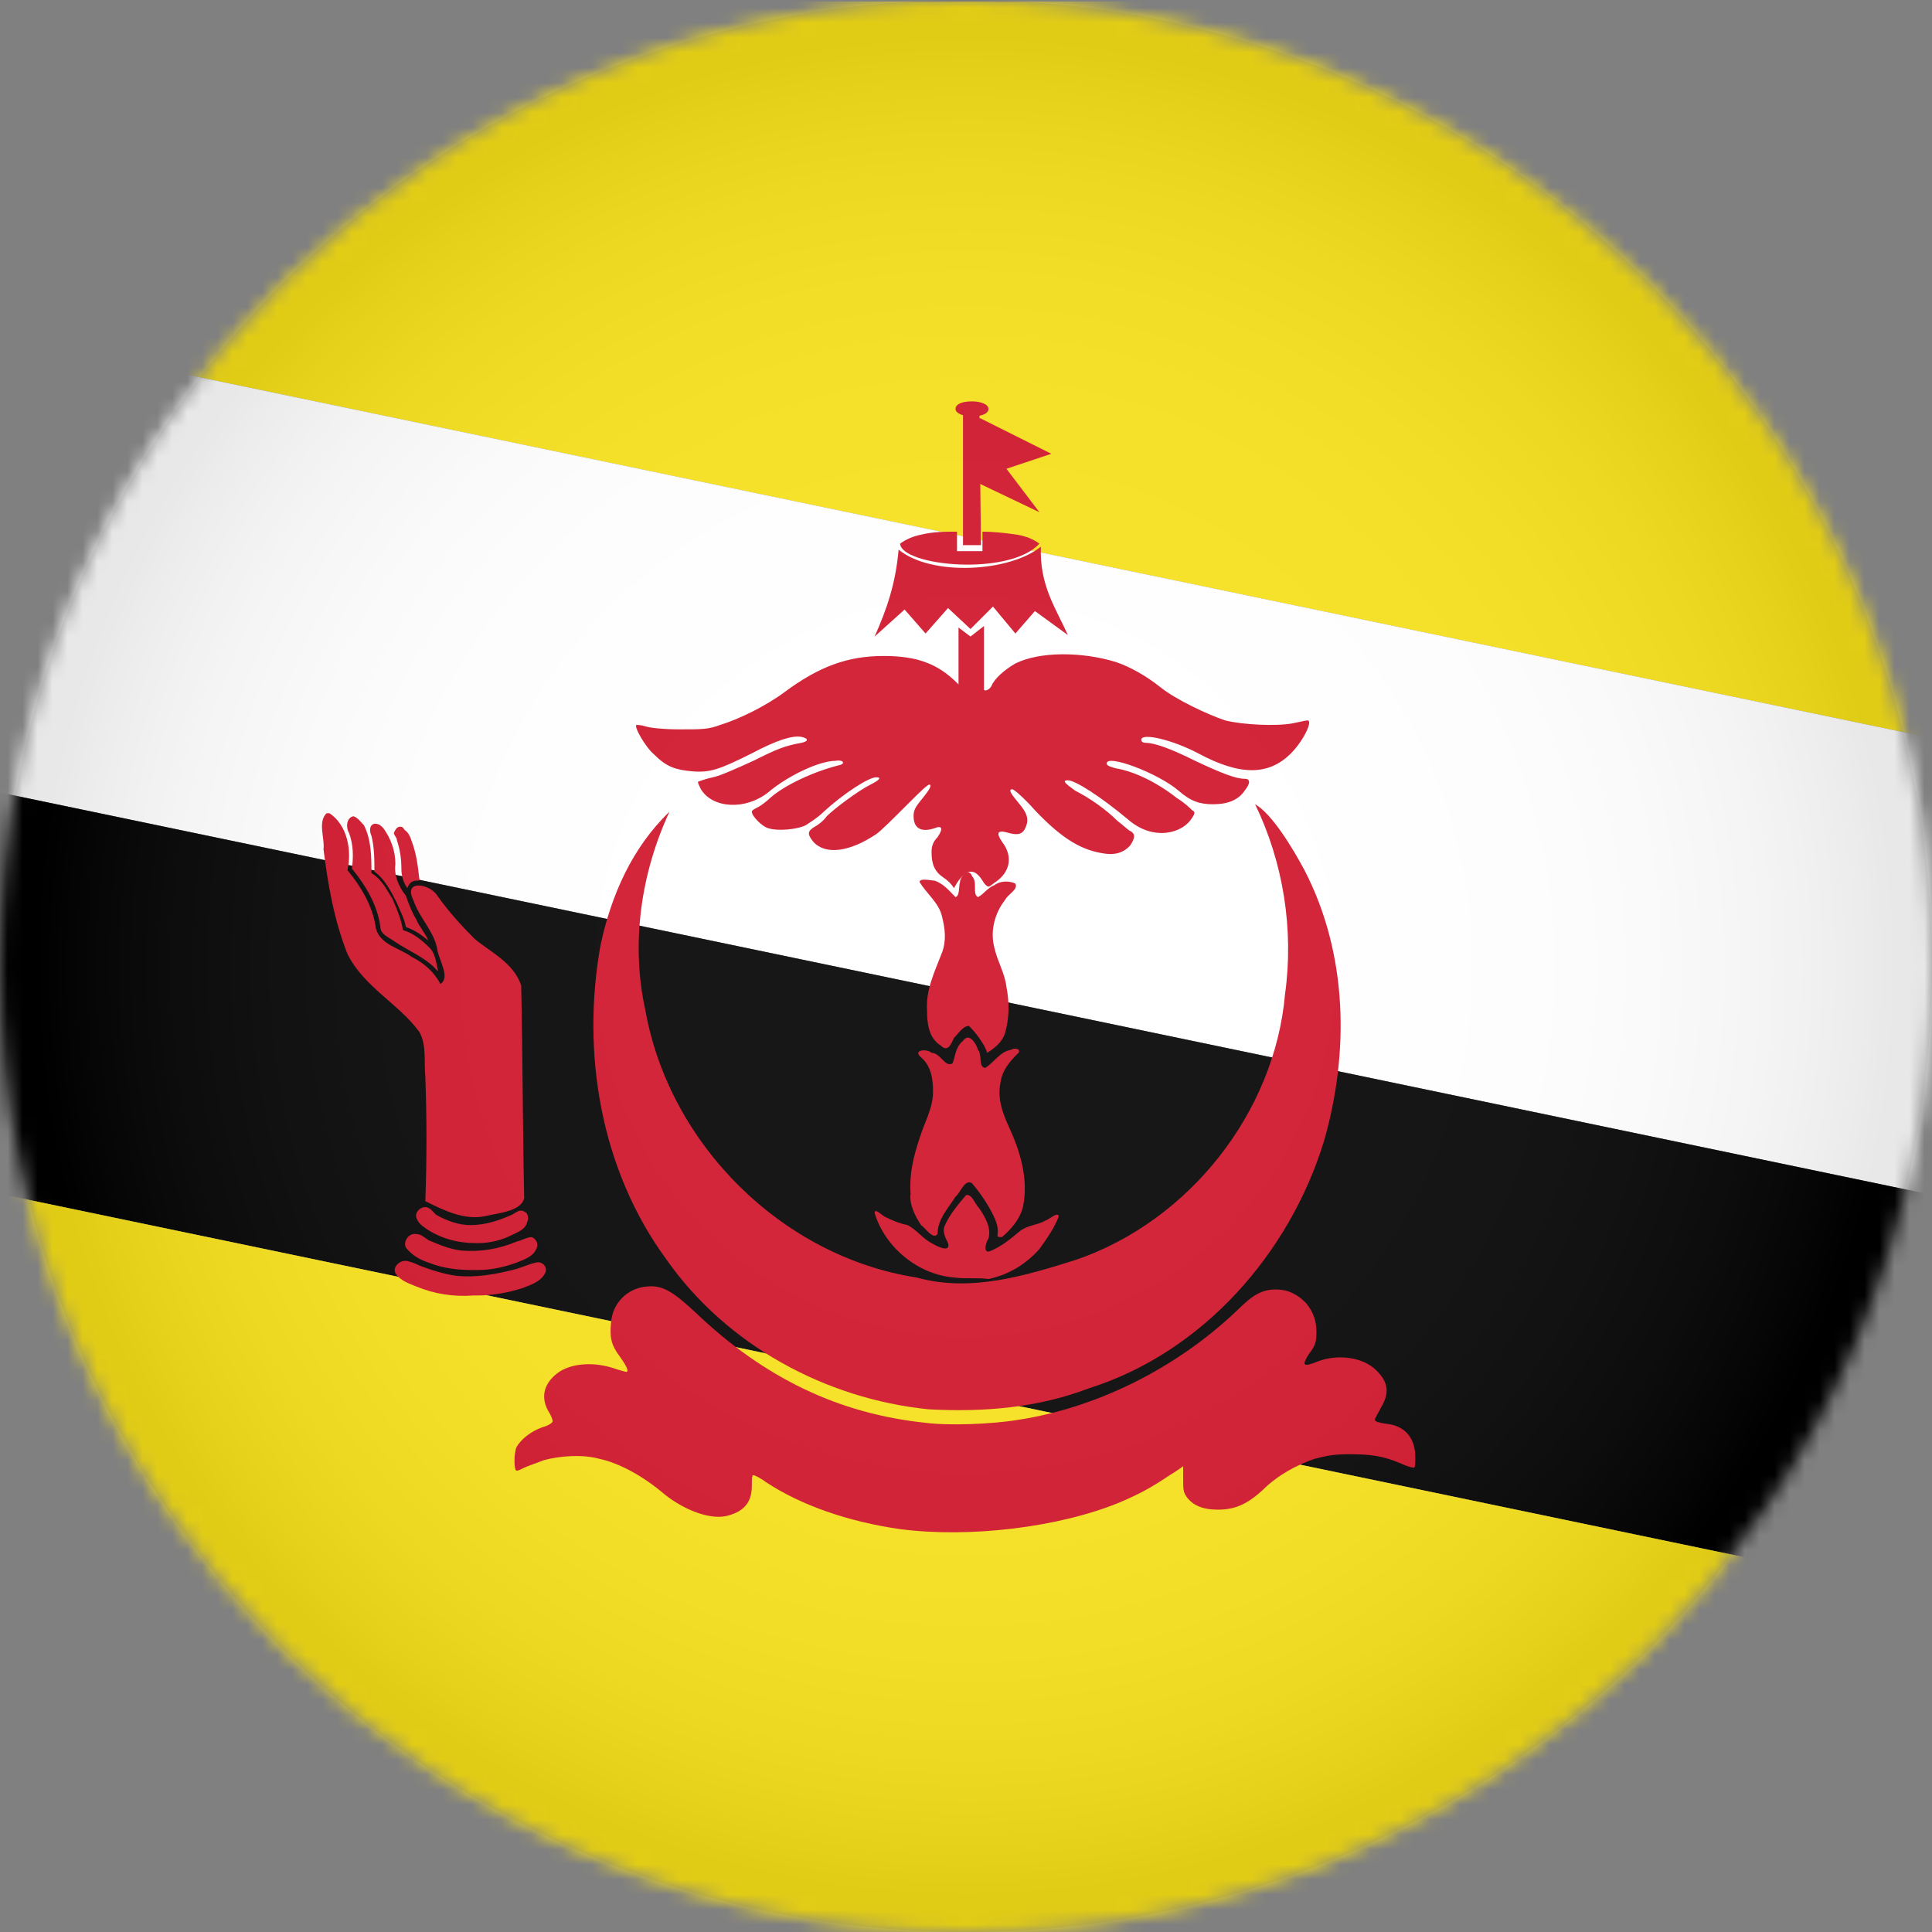
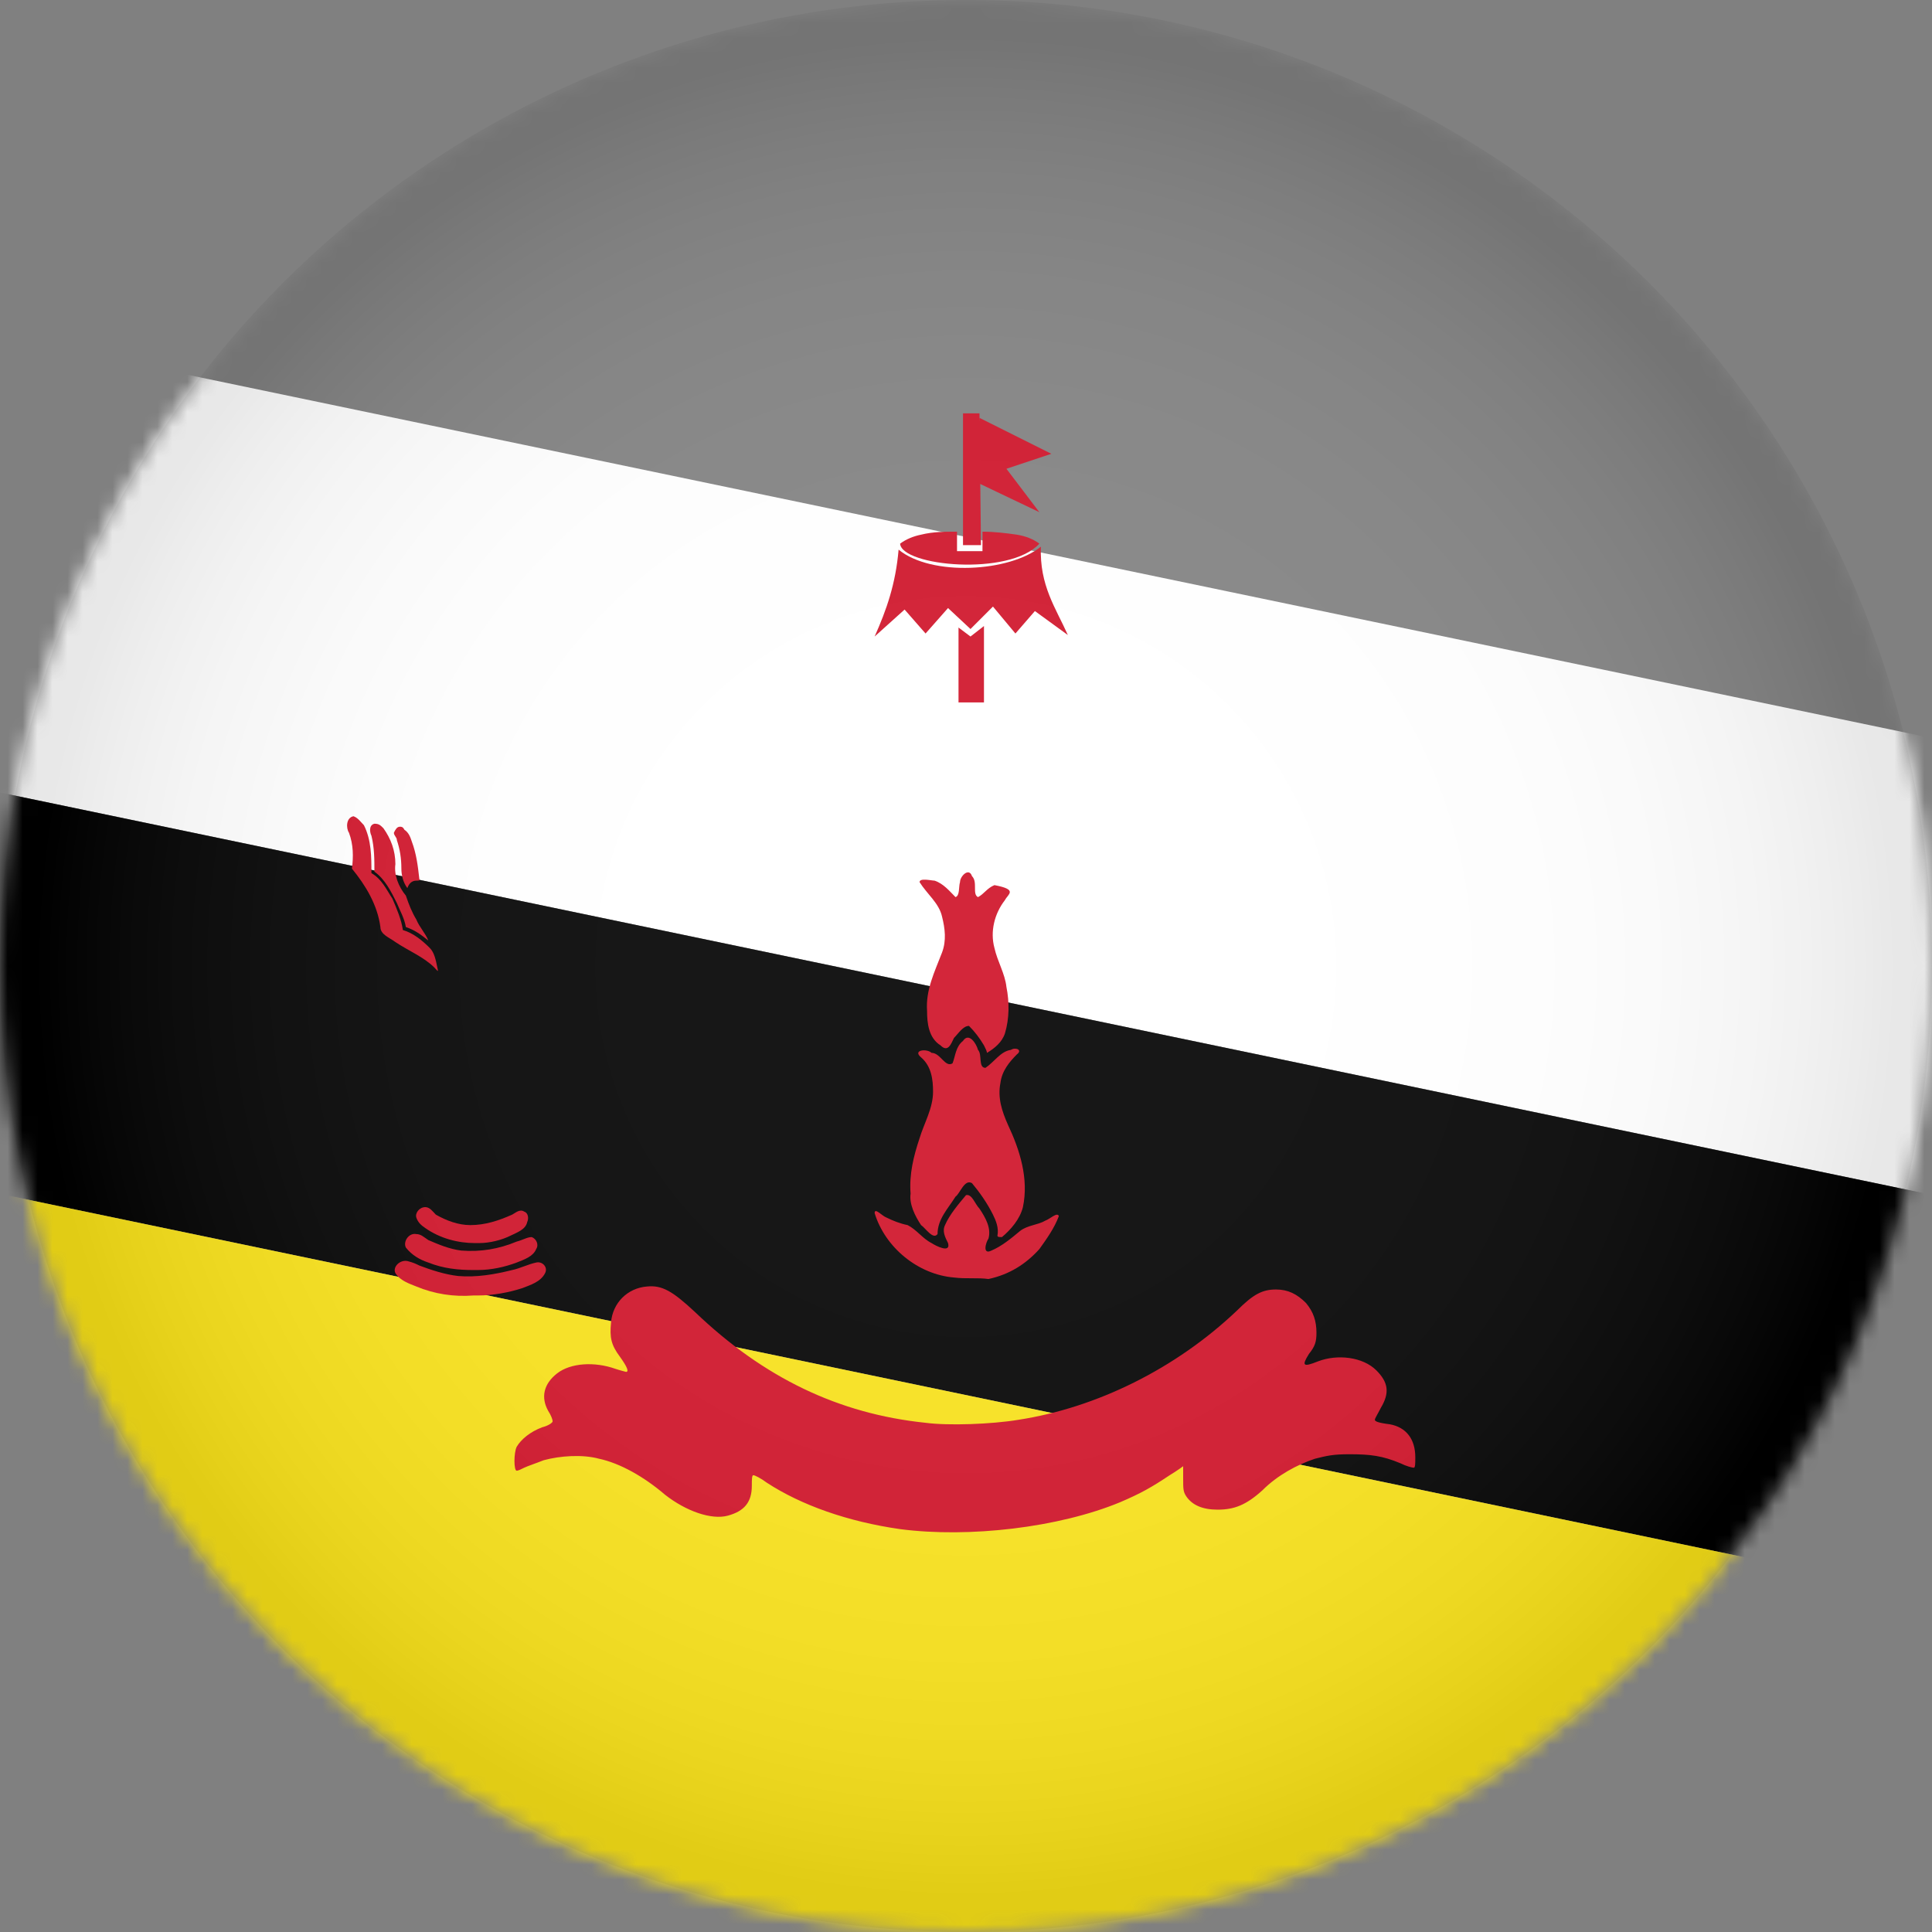
<svg xmlns="http://www.w3.org/2000/svg" xmlns:xlink="http://www.w3.org/1999/xlink" width="129px" height="129px" viewBox="0 0 129 129" version="1.1">
  <rect x="0" y="0" width="129" height="129" fill="#808080" stroke="none" />
  <title>brunei</title>
  <defs>
    <circle id="path-1" cx="64.5" cy="64.5" r="64.5" />
    <circle id="path-3" cx="64.5" cy="64.5" r="64.5" />
    <radialGradient cx="49.991%" cy="50.03%" fx="49.991%" fy="50.03%" r="49.968%" id="radialGradient-5">
      <stop stop-color="#FFFFFF" offset="0%" />
      <stop stop-color="#FDFDFD" offset="35.61%" />
      <stop stop-color="#F6F6F6" offset="48.44%" />
      <stop stop-color="#EBEBEB" offset="57.59%" />
      <stop stop-color="#DADADA" offset="64.99%" />
      <stop stop-color="#C4C4C4" offset="71.32%" />
      <stop stop-color="#A8A8A8" offset="76.93%" />
      <stop stop-color="#888888" offset="82.01%" />
      <stop stop-color="#626262" offset="86.67%" />
      <stop stop-color="#373737" offset="91.01%" />
      <stop stop-color="#090909" offset="94.87%" />
      <stop stop-color="#000000" offset="95.57%" />
    </radialGradient>
  </defs>
  <g id="Page-1" stroke="none" stroke-width="1" fill="none" fill-rule="evenodd">
    <g id="brunei">
      <g id="Clipped">
        <mask id="mask-2" fill="white">
          <use xlink:href="#path-1" />
        </mask>
        <g id="SVGID_00000036946039873944292440000001479369452376113807_" />
        <g id="Group" mask="url(#mask-2)">
          <g transform="translate(-995.501, 0.1)">
            <g transform="translate(931.101, 0)">
-               <polygon id="Path" fill="#F7E017" fill-rule="nonzero" points="0 8.9 257.8 62.6 257.8 0 0 0" />
              <polygon id="Path" fill="#FFFFFF" fill-rule="nonzero" points="0 8.9 257.8 62.6 257.8 93.1 0 39.4" />
              <polygon id="Path" fill="#000000" fill-rule="nonzero" points="0 39.4 257.8 93.1 257.8 119.9 0 66.2" />
              <polygon id="Path" fill="#F7E017" fill-rule="nonzero" points="257.8 119.9 257.8 128.9 0 128.9 0 66.2" />
            </g>
            <g transform="translate(0, 26.7)">
              <path d="M1055.601,75.3 C1052.101,74.8 1049.001,73.7 1046.701,72.2 C1046.301,71.9 1045.901,71.7 1045.801,71.7 C1045.701,71.7 1045.701,72 1045.701,72.4 C1045.701,73.5 1045.201,74.1 1044.101,74.4 C1043.001,74.7 1041.301,74.1 1039.901,73 C1038.501,71.8 1036.901,70.9 1035.501,70.6 C1034.401,70.3 1032.901,70.4 1031.801,70.7 C1031.301,70.9 1030.701,71.1 1030.501,71.2 C1030.301,71.3 1030.101,71.4 1030.001,71.4 C1029.801,71.4 1029.801,70.2 1030.001,69.8 C1030.301,69.3 1030.901,68.8 1031.701,68.5 C1032.101,68.4 1032.401,68.2 1032.401,68.1 C1032.401,68 1032.301,67.7 1032.101,67.4 C1031.601,66.5 1031.801,65.6 1032.701,64.9 C1033.601,64.2 1035.201,64.1 1036.601,64.6 C1036.901,64.7 1037.301,64.8 1037.301,64.8 C1037.501,64.8 1037.401,64.5 1036.901,63.8 C1036.301,63 1036.201,62.5 1036.301,61.5 C1036.401,60.2 1037.401,59.2 1038.701,59.1 C1039.701,59 1040.401,59.4 1041.901,60.8 C1046.501,65.2 1051.501,67.6 1057.301,68.2 C1058.801,68.4 1061.701,68.3 1063.501,68 C1068.701,67.2 1074.001,64.6 1078.101,60.7 C1079.201,59.6 1079.801,59.3 1080.701,59.3 C1081.501,59.3 1082.101,59.6 1082.701,60.2 C1083.201,60.8 1083.401,61.4 1083.401,62.2 C1083.401,62.8 1083.301,63.1 1082.901,63.6 C1082.401,64.4 1082.501,64.5 1083.501,64.1 C1084.801,63.6 1086.501,63.8 1087.401,64.7 C1088.201,65.5 1088.301,66.2 1087.701,67.2 C1087.501,67.6 1087.301,67.9 1087.301,68 C1087.301,68.1 1087.501,68.2 1088.301,68.3 C1089.401,68.5 1090.001,69.3 1090.001,70.5 C1090.001,70.9 1090.001,71.2 1089.901,71.2 C1089.801,71.2 1089.401,71.1 1089.001,70.9 C1087.801,70.4 1087.001,70.3 1085.601,70.3 C1084.501,70.3 1084.101,70.4 1083.301,70.6 C1082.101,71 1080.801,71.7 1079.801,72.7 C1078.701,73.7 1077.901,74 1076.801,74 C1075.801,74 1075.101,73.7 1074.701,73.1 C1074.501,72.8 1074.501,72.6 1074.501,71.9 C1074.501,71.4 1074.501,71.1 1074.501,71.1 C1074.501,71.1 1074.101,71.4 1073.601,71.7 C1072.401,72.5 1071.701,72.9 1070.301,73.5 C1066.201,75.2 1060.201,75.9 1055.601,75.3 L1055.601,75.3 Z" id="Path" fill="#CF1126" fill-rule="nonzero" />
-               <path d="M1057.501,67.3 C1050.601,66.6 1044.001,63 1040.001,57.3 C1035.601,51.3 1034.301,43.5 1035.601,36.3 C1036.301,33 1037.701,29.8 1040.201,27.4 C1038.301,31.5 1037.601,36.2 1038.601,40.7 C1040.201,49.6 1047.701,57.1 1056.701,58.5 C1060.301,59.5 1063.901,58.4 1067.401,57.3 C1074.901,54.7 1080.601,47.5 1081.301,39.6 C1081.901,35.3 1081.201,30.8 1079.301,26.9 C1080.401,27.5 1081.801,29.8 1082.601,31.3 C1085.501,36.9 1085.601,43.5 1083.901,49.4 C1081.601,56.9 1075.801,63.5 1068.201,65.9 C1064.801,67.2 1061.201,67.5 1057.501,67.3 L1057.501,67.3 Z" id="Path" fill="#CF1126" fill-rule="nonzero" />
              <g id="hand" transform="translate(1017, 27.5)" fill="#CF1126" fill-rule="nonzero">
                <path d="M5.701,29.9 C5.201,29.8 4.701,30.3 4.901,30.7 C5.201,31.2 5.801,31.4 6.301,31.6 C7.501,32.1 8.801,32.3 10.101,32.2 C9.601,32.2 10.301,32.2 10.401,32.2 C11.401,32.2 12.501,32 13.401,31.7 C13.901,31.5 14.601,31.3 14.901,30.7 C15.101,30.3 14.701,29.9 14.301,30 C13.801,30.1 13.201,30.4 12.701,30.5 C11.501,30.8 10.301,31 9.101,30.9 C8.201,30.8 7.301,30.5 6.501,30.2 C6.301,30.1 6.101,30 5.701,29.9 L5.701,29.9 Z" id="Path" />
                <path d="M6.301,28.1 C5.801,28 5.401,28.6 5.601,29 C6.001,29.5 6.501,29.8 7.101,30 C8.101,30.4 9.101,30.5 10.101,30.5 C9.701,30.5 10.201,30.5 10.401,30.5 C11.301,30.5 12.201,30.3 13.001,30 C13.501,29.8 14.101,29.6 14.301,29.1 C14.501,28.8 14.301,28.4 14.001,28.3 C13.701,28.3 13.401,28.5 13.001,28.6 C11.801,29.1 10.601,29.3 9.301,29.2 C8.501,29.1 7.801,28.8 7.101,28.5 C6.801,28.3 6.601,28.1 6.301,28.1 L6.301,28.1 Z" id="Path" />
                <path d="M6.901,26.3 C6.501,26.3 6.201,26.7 6.301,27 C6.401,27.3 6.601,27.5 6.901,27.7 C7.901,28.4 9.101,28.7 10.201,28.7 C9.701,28.7 10.801,28.7 10.501,28.7 C11.201,28.7 12.001,28.5 12.601,28.2 C13.001,28 13.601,27.8 13.701,27.3 C13.801,27.1 13.801,26.7 13.501,26.6 C13.201,26.4 12.901,26.7 12.701,26.8 C11.801,27.2 10.901,27.5 9.901,27.5 C9.101,27.5 8.301,27.2 7.601,26.8 C7.401,26.6 7.201,26.3 6.901,26.3 L6.901,26.3 Z" id="Path" />
-                 <path d="M0.301,0 C-0.299,0.6 0.201,1.7 0.101,2.4 C0.401,4.8 0.801,7.1 1.701,9.4 C2.801,11.6 5.101,12.7 6.501,14.6 C7.001,15.5 6.801,16.6 6.901,17.6 C7.001,20.4 7.001,23.1 6.901,25.9 C8.101,26.5 9.501,27.2 10.901,26.9 C11.701,26.7 13.301,26.6 13.501,25.7 C13.401,21 13.401,16.2 13.301,11.5 C12.801,10 11.301,9.3 10.201,8.4 C9.301,7.5 8.401,6.5 7.701,5.5 C7.201,4.7 5.401,4.4 6.101,5.8 C6.501,7 7.501,7.9 7.701,9.1 C7.801,9.8 8.601,11 7.901,11.4 C7.501,10.6 6.801,10 6.001,9.6 C5.201,9 3.901,8.8 3.601,7.7 C3.401,6.2 2.601,4.9 1.701,3.8 C2.001,2.5 1.701,0.8 0.501,0 L0.301,0 L0.301,0 L0.301,0 Z" id="Path" />
                <path d="M2.101,0.2 C1.601,0.3 1.601,1 1.801,1.3 C2.101,2.1 2.101,2.9 2.001,3.7 C2.901,4.8 3.701,6.1 3.901,7.6 C3.901,8.1 4.501,8.3 4.901,8.6 C5.801,9.2 6.801,9.6 7.501,10.3 C7.701,10.5 7.801,10.7 7.701,10.3 C7.601,9.8 7.501,9.3 7.201,9 C6.701,8.5 6.101,8 5.401,7.8 C5.301,7.1 5.001,6.4 4.701,5.7 C4.301,5.1 4.001,4.4 3.301,4 C3.301,2.9 3.301,1.8 2.801,0.8 C2.601,0.6 2.401,0.3 2.101,0.2 L2.101,0.2 Z" id="Path" />
                <path d="M3.501,0.7 C3.101,0.8 3.201,1.3 3.301,1.5 C3.501,2.3 3.501,3.1 3.501,3.9 C4.201,4.4 4.601,5.2 5.001,6 C5.201,6.5 5.501,7 5.601,7.6 C6.201,7.8 6.601,8.1 7.101,8.5 C6.901,8 6.501,7.6 6.301,7.1 C6.001,6.6 5.801,6.1 5.601,5.5 C5.101,4.9 4.801,4.1 4.901,3.4 C4.901,2.5 4.601,1.7 4.101,1 C3.901,0.8 3.801,0.7 3.501,0.7 L3.501,0.7 Z" id="Path" />
                <path d="M5.201,0.9 C5.001,0.9 4.901,1.1 4.801,1.3 C4.801,1.5 5.001,1.6 5.001,1.8 C5.201,2.4 5.301,3 5.301,3.7 C5.301,4.1 5.401,4.6 5.701,5 C5.801,4.7 6.001,4.5 6.301,4.5 C6.401,4.5 6.601,4.5 6.501,4.4 C6.401,3.5 6.301,2.7 6.001,1.9 C5.901,1.6 5.801,1.3 5.501,1.1 C5.401,0.9 5.301,0.9 5.201,0.9 L5.201,0.9 Z" id="Path" />
              </g>
              <path d="M1059.201,58.5 C1056.801,58.3 1054.601,56.5 1053.901,54.2 C1053.901,53.8 1054.401,54.4 1054.701,54.5 C1055.101,54.7 1055.601,54.9 1056.101,55 C1056.701,55.3 1057.101,55.9 1057.701,56.2 C1058.001,56.4 1059.001,56.9 1058.801,56.2 C1058.601,55.8 1058.401,55.4 1058.601,55 C1058.901,54.3 1059.501,53.6 1060.001,53 C1060.401,52.9 1060.601,53.6 1060.901,53.9 C1061.301,54.5 1061.701,55.2 1061.501,55.9 C1061.301,56.2 1061.101,57 1061.701,56.7 C1062.401,56.4 1063.001,55.9 1063.601,55.4 C1064.101,55 1064.801,55 1065.301,54.7 C1065.601,54.6 1066.101,54.1 1066.201,54.4 C1065.901,55.2 1065.401,55.9 1064.901,56.6 C1064.001,57.6 1062.901,58.3 1061.501,58.6 C1060.801,58.5 1060.001,58.6 1059.201,58.5 L1059.201,58.5 Z" id="Path" fill="#CF1126" fill-rule="nonzero" />
              <path d="M1062.101,55.7 C1062.201,55.2 1062.001,54.7 1061.801,54.3 C1061.401,53.5 1060.901,52.8 1060.401,52.2 C1059.901,51.9 1059.601,52.9 1059.301,53.1 C1058.801,53.9 1058.101,54.6 1058.101,55.6 C1057.801,56 1057.301,55.2 1057.001,55 C1056.601,54.4 1056.201,53.6 1056.301,52.9 C1056.201,51.6 1056.501,50.4 1056.901,49.2 C1057.201,48.2 1057.801,47.2 1057.801,46.1 C1057.801,45.3 1057.701,44.4 1057.001,43.8 C1056.401,43.3 1057.401,43.2 1057.701,43.5 C1058.301,43.5 1058.601,44.5 1059.101,44.2 C1059.301,43.7 1059.301,43.1 1059.801,42.7 C1060.201,42.1 1060.701,42.9 1060.801,43.3 C1061.101,43.6 1060.801,44.5 1061.301,44.5 C1061.901,44.1 1062.301,43.4 1063.001,43.3 C1063.301,43.1 1063.801,43.3 1063.401,43.6 C1062.901,44.1 1062.401,44.7 1062.301,45.5 C1062.101,46.5 1062.401,47.4 1062.801,48.3 C1063.601,50 1064.201,51.9 1063.801,53.8 C1063.601,54.6 1063.001,55.3 1062.401,55.8 C1062.201,55.8 1062.101,55.8 1062.101,55.7 L1062.101,55.7 Z" id="Path" fill="#CF1126" fill-rule="nonzero" />
-               <path d="M1061.201,43 C1060.901,42.5 1060.601,42.1 1060.201,41.7 C1059.801,41.7 1059.501,42.2 1059.201,42.5 C1059.001,42.9 1058.801,43.5 1058.301,43 C1057.501,42.5 1057.401,41.5 1057.401,40.7 C1057.301,39.3 1057.901,38.1 1058.401,36.8 C1058.701,36 1058.601,35.2 1058.401,34.4 C1058.201,33.5 1057.401,32.9 1056.901,32.1 C1056.901,31.8 1057.701,32 1057.901,32 C1058.501,32.2 1058.901,32.7 1059.301,33.1 C1059.601,33 1059.501,32.4 1059.601,32.1 C1059.601,31.7 1060.201,31.1 1060.401,31.7 C1060.801,32.1 1060.401,32.9 1060.801,33.1 C1061.201,32.9 1061.401,32.5 1061.901,32.3 C1062.301,32 1062.901,32 1063.301,32.2 C1063.501,32.6 1062.801,32.9 1062.601,33.3 C1061.901,34.2 1061.601,35.4 1061.901,36.5 C1062.101,37.4 1062.601,38.2 1062.701,39.1 C1062.901,40.1 1062.901,41.2 1062.601,42.2 C1062.401,42.8 1061.901,43.2 1061.401,43.5 C1061.401,43.4 1061.301,43.2 1061.201,43 L1061.201,43 Z" id="Path" fill="#CF1126" fill-rule="nonzero" />
-               <path d="M1058.501,31.8 C1057.901,31.4 1057.701,30.9 1057.701,30.1 C1057.701,29.7 1057.801,29.4 1058.101,29.1 C1058.501,28.5 1058.401,28.3 1057.901,28.5 C1057.001,28.8 1056.501,28.5 1056.501,27.7 C1056.501,27.3 1056.601,27.1 1057.101,26.5 C1057.501,26 1057.701,25.7 1057.601,25.6 C1057.501,25.5 1057.001,26 1056.001,27 C1055.201,27.8 1054.301,28.7 1054.001,28.9 C1052.201,30.1 1050.601,30.3 1049.801,29.4 C1049.401,28.9 1049.401,28.7 1049.901,28.4 C1050.101,28.3 1050.501,28 1050.701,27.7 C1051.201,27.2 1052.801,26 1053.601,25.6 C1054.201,25.3 1054.401,25.1 1054.001,25.1 C1053.501,25.1 1051.801,26.2 1050.501,27.4 C1050.101,27.8 1049.601,28.1 1049.301,28.3 C1048.701,28.6 1047.401,28.7 1046.801,28.5 C1046.401,28.4 1045.701,27.7 1045.701,27.4 C1045.701,27.3 1045.901,27.2 1046.101,27.1 C1046.301,27 1046.701,26.7 1046.901,26.5 C1047.901,25.6 1049.901,24.7 1051.501,24.3 C1052.001,24.2 1051.801,23.9 1051.301,24 C1050.201,24 1048.101,25 1046.801,26.1 C1045.301,27.3 1043.101,27.2 1042.301,25.9 C1042.201,25.7 1042.101,25.5 1042.101,25.4 C1042.101,25.4 1042.601,25.2 1043.101,25.1 C1043.601,25 1044.701,24.5 1045.801,24 C1047.401,23.2 1047.901,23 1049.001,22.8 C1049.501,22.7 1049.501,22.5 1049.001,22.4 C1048.401,22.3 1047.401,22.6 1045.701,23.5 C1043.501,24.6 1042.901,24.8 1041.701,24.7 C1040.601,24.6 1040.001,24.4 1039.201,23.6 C1038.601,23.1 1037.801,21.7 1038.001,21.6 C1038.001,21.6 1038.301,21.6 1038.601,21.7 C1038.901,21.8 1039.801,21.9 1040.901,21.9 C1042.401,21.9 1042.801,21.9 1043.601,21.6 C1044.901,21.2 1046.701,20.3 1047.901,19.4 C1050.201,17.7 1052.101,17 1054.501,17 C1056.701,17 1058.101,17.5 1059.401,18.8 C1059.801,19.2 1060.201,19.5 1060.201,19.4 C1060.301,19.3 1060.301,18.6 1060.301,17.7 C1060.301,17.7 1061.001,17.6 1061.101,17.8 C1061.101,19.2 1061.101,19.3 1061.301,19.3 C1061.401,19.3 1061.601,19.2 1061.701,19 C1061.901,18.5 1062.601,17.9 1063.301,17.5 C1064.901,16.7 1067.701,16.7 1070.001,17.4 C1070.901,17.7 1072.001,18.3 1073.001,19.1 C1074.001,19.9 1076.101,20.9 1077.301,21.3 C1078.501,21.6 1080.701,21.7 1081.801,21.5 C1082.301,21.4 1082.701,21.3 1082.801,21.3 C1083.201,21.3 1082.501,22.7 1081.701,23.5 C1080.201,25 1078.301,25 1075.501,23.5 C1073.801,22.6 1071.701,22.1 1071.701,22.6 C1071.701,22.7 1071.801,22.8 1072.001,22.8 C1072.601,22.8 1073.701,23.2 1075.301,24 C1077.001,24.8 1078.001,25.2 1078.601,25.2 C1079.001,25.2 1079.001,25.5 1078.601,26 C1078.201,26.6 1077.501,26.9 1076.501,26.9 C1075.601,26.9 1075.001,26.7 1074.201,26 C1072.801,24.8 1069.301,23.5 1069.401,24.2 C1069.401,24.3 1069.601,24.4 1070.001,24.5 C1071.201,24.7 1072.701,25.4 1074.101,26.5 C1074.601,26.8 1075.001,27.2 1075.101,27.3 C1075.301,27.4 1075.301,27.5 1075.101,27.8 C1074.801,28.3 1074.201,28.7 1073.401,28.8 C1072.501,28.9 1071.601,28.6 1070.801,27.9 C1069.001,26.4 1067.301,25.3 1066.801,25.3 C1066.401,25.3 1066.601,25.5 1067.301,26 C1068.301,26.5 1069.401,27.3 1070.101,28 C1070.501,28.3 1070.901,28.7 1071.001,28.7 C1071.301,28.9 1071.301,29.1 1071.001,29.6 C1070.601,30.1 1070.001,30.3 1069.301,30.2 C1067.801,30 1066.501,29.3 1064.601,27.3 C1063.901,26.5 1063.201,25.9 1063.101,25.9 C1062.801,25.9 1063.001,26.2 1063.501,26.8 C1064.101,27.5 1064.201,27.9 1064.001,28.4 C1063.801,28.9 1063.501,29 1062.801,28.8 C1062.101,28.6 1062.001,28.8 1062.401,29.4 C1063.101,30.3 1063.001,31.3 1062.101,32 C1061.801,32.2 1061.601,32.4 1061.501,32.4 C1061.401,32.4 1061.201,32.2 1061.101,32 C1060.601,31.2 1060.101,31.2 1059.501,32 C1059.301,32.3 1059.201,32.5 1059.201,32.5 C1059.001,32.2 1058.801,32 1058.501,31.8 L1058.501,31.8 Z" id="Path" fill="#CF1126" fill-rule="nonzero" />
+               <path d="M1061.201,43 C1060.901,42.5 1060.601,42.1 1060.201,41.7 C1059.801,41.7 1059.501,42.2 1059.201,42.5 C1059.001,42.9 1058.801,43.5 1058.301,43 C1057.501,42.5 1057.401,41.5 1057.401,40.7 C1057.301,39.3 1057.901,38.1 1058.401,36.8 C1058.701,36 1058.601,35.2 1058.401,34.4 C1058.201,33.5 1057.401,32.9 1056.901,32.1 C1056.901,31.8 1057.701,32 1057.901,32 C1058.501,32.2 1058.901,32.7 1059.301,33.1 C1059.601,33 1059.501,32.4 1059.601,32.1 C1059.601,31.7 1060.201,31.1 1060.401,31.7 C1060.801,32.1 1060.401,32.9 1060.801,33.1 C1061.201,32.9 1061.401,32.5 1061.901,32.3 C1063.501,32.6 1062.801,32.9 1062.601,33.3 C1061.901,34.2 1061.601,35.4 1061.901,36.5 C1062.101,37.4 1062.601,38.2 1062.701,39.1 C1062.901,40.1 1062.901,41.2 1062.601,42.2 C1062.401,42.8 1061.901,43.2 1061.401,43.5 C1061.401,43.4 1061.301,43.2 1061.201,43 L1061.201,43 Z" id="Path" fill="#CF1126" fill-rule="nonzero" />
              <polygon id="Path" fill="#CF1126" fill-rule="nonzero" points="1061.201 15 1060.301 15.7 1059.501 15.1 1059.501 20.1 1061.201 20.1" />
              <path d="M1055.501,9.9 C1055.301,12.2 1054.701,13.9 1053.901,15.7 L1055.901,13.9 L1057.301,15.5 L1058.801,13.8 L1060.301,15.2 L1061.801,13.7 L1063.301,15.5 L1064.601,14 L1066.801,15.6 C1066.001,13.8 1064.901,12.3 1065.001,9.7 C1062.901,11.4 1057.701,11.7 1055.501,9.9 L1055.501,9.9 Z" id="Path" fill="#CF1126" fill-rule="nonzero" />
              <path d="M1059.401,8.7 C1058.601,8.7 1057.801,8.7 1057.001,8.9 C1056.501,9 1056.001,9.2 1055.601,9.5 C1055.701,11 1062.901,11.7 1064.901,9.5 C1064.501,9.2 1064.001,9 1063.401,8.9 C1062.701,8.8 1061.901,8.7 1061.101,8.7 C1061.101,9.1 1061.101,9.5 1061.101,10 L1059.401,10 L1059.401,8.7 L1059.401,8.7 Z" id="Path" fill="#CF1126" fill-rule="nonzero" />
              <polygon id="Path" fill="#CF1126" fill-rule="nonzero" points="1060.901 0.8 1059.801 0.8 1059.801 9.6 1061.001 9.6" />
              <polygon id="Path" fill="#CF1126" fill-rule="nonzero" points="1060.901 1.1 1060.501 5.3 1064.901 7.4 1062.701 4.5 1065.701 3.5" />
-               <path d="M1060.401,0 C1059.701,0 1059.301,0.2 1059.301,0.5 C1059.301,0.8 1059.801,1 1060.401,1 C1061.101,1 1061.501,0.8 1061.501,0.5 C1061.501,0.2 1061.001,0 1060.401,0 Z" id="Path" fill="#CF1126" fill-rule="nonzero" />
            </g>
          </g>
        </g>
      </g>
      <g id="Clipped">
        <mask id="mask-4" fill="white">
          <use xlink:href="#path-3" />
        </mask>
        <g id="SVGID_00000036946039873944292440000001479369452376113807_" />
        <circle id="Oval" fill="url(#radialGradient-5)" fill-rule="nonzero" opacity="0.3" mask="url(#mask-4)" cx="64.5" cy="64.5" r="64.5" />
      </g>
    </g>
  </g>
</svg>